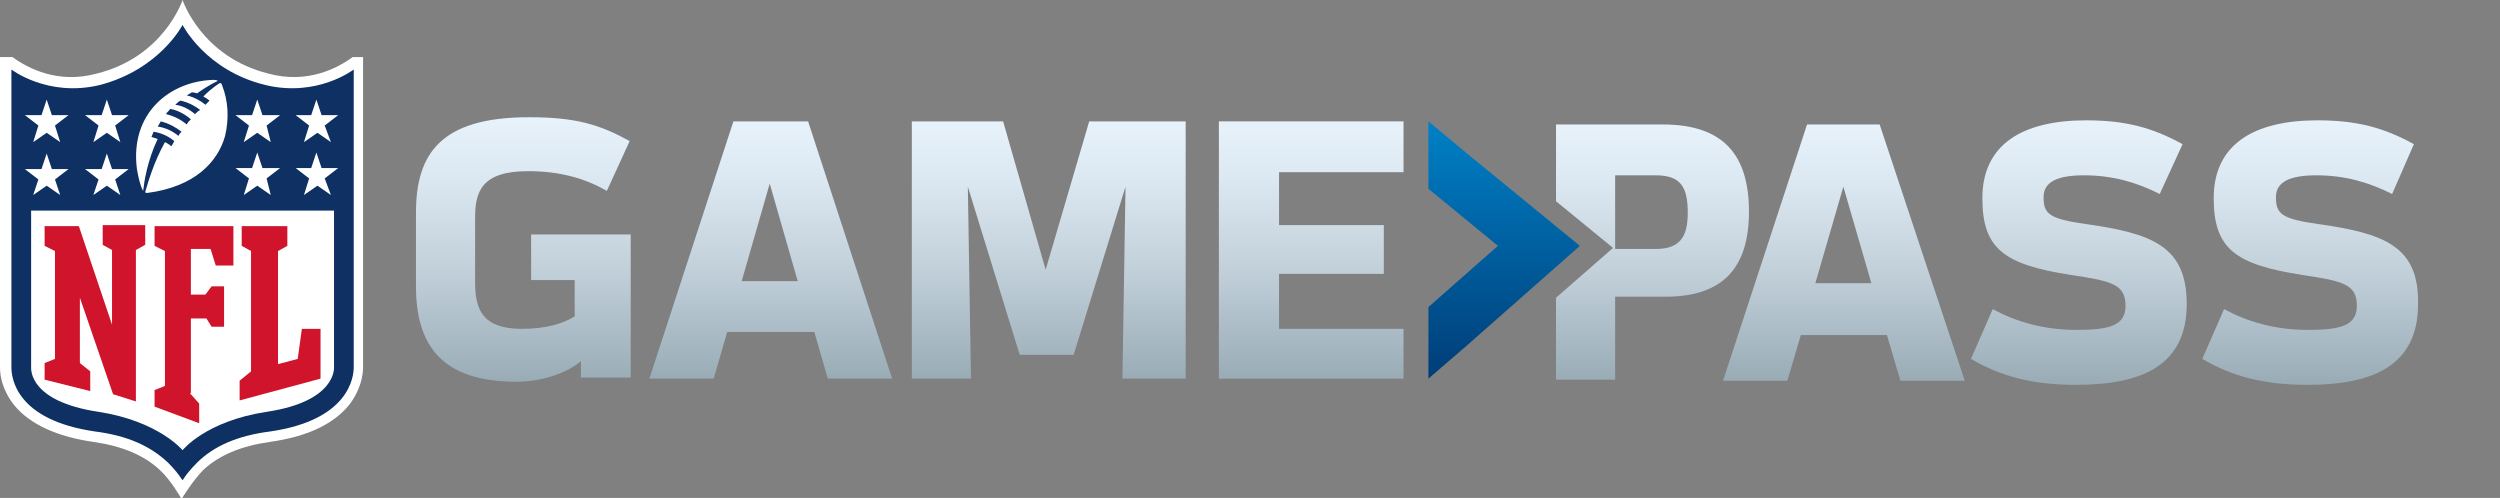
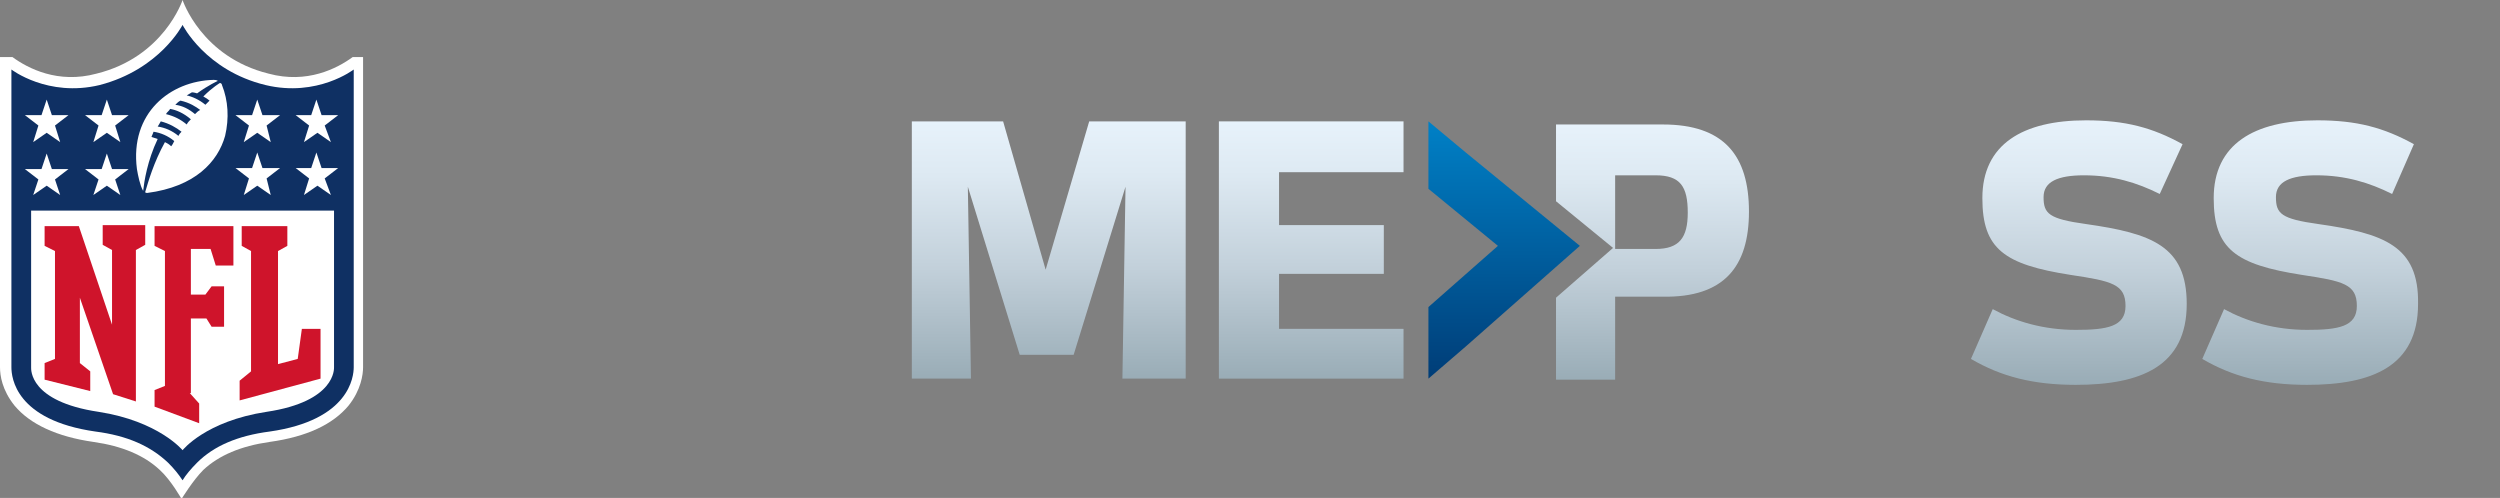
<svg xmlns="http://www.w3.org/2000/svg" version="1.1" id="Layer_1" x="0px" y="0px" viewBox="0 0 241 48" style="enable-background:new 0 0 241 48;" xml:space="preserve">
  <rect x="0" y="0" width="241" height="48" fill="#808080" stroke="none" />
  <style type="text/css">
	.st0{display:none;}
	.st1{display:inline;}
	.st2{fill:url(#SVGID_1_);}
	.st3{fill:url(#SVGID_2_);}
	.st4{fill:url(#SVGID_3_);}
	.st5{fill:url(#SVGID_4_);}
	.st6{fill:url(#SVGID_5_);}
	.st7{display:inline;fill:#FFFFFF;}
	.st8{display:inline;fill:#0F3063;}
	.st9{display:inline;fill:#FFFFFF;enable-background:new    ;}
	.st10{fill:#CF142B;}
	.st11{fill:#FFFFFF;}
	.st12{fill:url(#SVGID_6_);}
	.st13{fill:url(#SVGID_7_);}
	.st14{fill:url(#SVGID_8_);}
	.st15{fill:url(#SVGID_9_);}
	.st16{fill:url(#SVGID_10_);}
	.st17{fill:url(#SVGID_11_);}
	.st18{fill:url(#SVGID_12_);}
	.st19{fill:url(#SVGID_13_);}
	.st20{fill:url(#SVGID_14_);}
	.st21{fill:#0F3063;}
	.st22{fill:#FFFFFF;enable-background:new    ;}
	.st23{fill:url(#SVGID_15_);}
	.st24{fill:url(#SVGID_16_);}
	.st25{fill:url(#SVGID_17_);}
	.st26{fill:url(#SVGID_18_);}
</style>
  <g class="st0">
    <g class="st1">
      <linearGradient id="SVGID_1_" gradientUnits="userSpaceOnUse" x1="144.217" y1="11.836" x2="144.217" y2="36.989">
        <stop offset="0" style="stop-color:#0080C6" />
        <stop offset="1" style="stop-color:#003B75" />
      </linearGradient>
      <polygon class="st2" points="151.5,23.6 140.5,14.6 136.9,11.7 136.9,18.1 143.6,23.6 136.9,29.5 136.9,36.3 140.5,33.2   " />
    </g>
    <g class="st1">
      <linearGradient id="SVGID_2_" gradientUnits="userSpaceOnUse" x1="50.029" y1="11.317" x2="50.029" y2="36.687">
        <stop offset="0" style="stop-color:#00485F" />
        <stop offset="0.177" style="stop-color:#003140" />
        <stop offset="0.383" style="stop-color:#001C24" />
        <stop offset="0.59" style="stop-color:#000C10" />
        <stop offset="0.796" style="stop-color:#000304" />
        <stop offset="1" style="stop-color:#000000" />
      </linearGradient>
      <path class="st3" d="M50.8,26.9H55v3.5c-1.1,0.7-2.8,1.2-5.1,1.2c-3.9,0-4.5-2-4.5-4.5v-6.1c0-2.5,0.6-4.5,5-4.5    c3.1,0,5.5,0.7,7.6,1.9l2.2-4.8c-2.9-1.6-5.2-2.3-9.7-2.3c-8.4,0-10.8,3.5-10.8,9.2v7c0,5.7,2.5,9.2,9.7,9.2c2.5,0,4.9-0.9,6.1-2    v1.6h4.8V22.5h-9.5V26.9z" />
      <linearGradient id="SVGID_3_" gradientUnits="userSpaceOnUse" x1="73.836" y1="11.67" x2="73.836" y2="36.333">
        <stop offset="0" style="stop-color:#00485F" />
        <stop offset="0.177" style="stop-color:#003140" />
        <stop offset="0.383" style="stop-color:#001C24" />
        <stop offset="0.59" style="stop-color:#000C10" />
        <stop offset="0.796" style="stop-color:#000304" />
        <stop offset="1" style="stop-color:#000000" />
      </linearGradient>
      <path class="st4" d="M70.3,11.7l-8.1,24.7h6.2l1.3-4.4H78l1.3,4.4h6.2l-8.1-24.7H70.3z M71.1,27l2.7-9.3l2.7,9.3H71.1z" />
      <linearGradient id="SVGID_4_" gradientUnits="userSpaceOnUse" x1="100.588" y1="11.67" x2="100.588" y2="36.333">
        <stop offset="0" style="stop-color:#00485F" />
        <stop offset="0.177" style="stop-color:#003140" />
        <stop offset="0.383" style="stop-color:#001C24" />
        <stop offset="0.59" style="stop-color:#000C10" />
        <stop offset="0.796" style="stop-color:#000304" />
        <stop offset="1" style="stop-color:#000000" />
      </linearGradient>
      <polygon class="st5" points="100.3,25.8 96.2,11.7 87.4,11.7 87.4,36.3 93.1,36.3 92.8,17.9 97.7,34 103,34 107.9,17.9     107.6,36.3 113.7,36.3 113.7,11.7 104.4,11.7   " />
      <linearGradient id="SVGID_5_" gradientUnits="userSpaceOnUse" x1="125.731" y1="11.67" x2="125.731" y2="36.333">
        <stop offset="0" style="stop-color:#00485F" />
        <stop offset="0.177" style="stop-color:#003140" />
        <stop offset="0.383" style="stop-color:#001C24" />
        <stop offset="0.59" style="stop-color:#000C10" />
        <stop offset="0.796" style="stop-color:#000304" />
        <stop offset="1" style="stop-color:#000000" />
      </linearGradient>
      <polygon class="st6" points="122.6,31.5 122.6,26.3 128.2,26.3 132.7,26.3 132.7,21.6 128.2,21.6 122.6,21.6 122.6,16.5     128.2,16.5 134.1,16.5 134.6,16.5 134.6,11.7 116.9,11.7 116.9,36.3 134.6,36.3 134.6,31.5 133.8,31.5 128.2,31.5   " />
    </g>
    <path class="st7" d="M17.5,48c0,0,1.1-1.8,2.1-2.8c1.5-1.4,3.6-2.3,6.4-2.7c3.5-0.5,6.1-1.7,7.6-3.5c1.2-1.5,1.4-3,1.4-3.7V5.5   h-1.2c-1.5,1.1-4.4,2.5-8.1,1.6C19.3,5.5,17.5,0,17.5,0s-1.8,5.5-8.2,7.1C5.5,8,2.7,6.5,1.2,5.5H0v29.8c0,0.8,0.2,2.2,1.4,3.7   c1.5,1.8,4.1,3,7.6,3.5c2.8,0.4,4.9,1.3,6.4,2.7C16.4,46.2,17.5,48,17.5,48" />
    <path class="st8" d="M33.9,6.6c0,0-3.5,2.7-8.4,1.5c-5.7-1.4-8-5.7-8-5.7s-2.2,4.3-8,5.7C4.6,9.3,1,6.6,1,6.6v28.6   c0,1,0.4,5.1,8.1,6.2c3,0.4,5.3,1.4,6.9,3c0.6,0.6,1,1.1,1.4,1.7c0.3-0.5,0.8-1.1,1.4-1.7c1.6-1.6,3.9-2.5,6.9-3   c7.7-1.1,8.1-5.2,8.1-6.2V6.6z" />
    <path class="st9" d="M17.5,43.2c0,0,2.2-2.7,8-3.6c6.7-1,6.4-4.1,6.4-4.3v-15H3v15c0,0.2-0.2,3.3,6.5,4.3   C15.2,40.4,17.5,43.2,17.5,43.2z" />
    <g class="st1">
      <path class="st10" d="M10.7,31.2v-7.1l-0.9-0.5v-1.9h4.1v1.9L13,24.1v14.5l-2.2-0.6l-3.1-9.3v6.1l1,0.8v1.9l-4.4-1.1v-1.6l1-0.4    V24.1l-1-0.5v-1.9h3.3L10.7,31.2z" />
      <path class="st10" d="M18.2,37.7l0.9,1v1.9L14.8,39v-1.6l1-0.4v-13l-1-0.5v-1.9h7.5v3.8h-1.7l-0.5-1.5h-1.9v4.3h1.4l0.6-0.8h1.1    v3.9h-1.1l-0.5-0.8h-1.5V37.7z" />
      <path class="st10" d="M23,38.3v-1.9l1.1-0.9V24.1l-0.9-0.5v-1.9h4.3v1.9l-0.9,0.5v10.8l1.9-0.5l0.4-2.8h1.8v4.8L23,38.3z" />
    </g>
    <g class="st1">
      <g>
        <path class="st11" d="M3.7,17.2l-1.3-1H4l0.5-1.5l0.5,1.5h1.6l-1.3,1l0.5,1.5l-1.3-0.9l-1.3,0.9L3.7,17.2z" />
      </g>
      <g>
        <path class="st11" d="M9.4,17.2l-1.3-1h1.6l0.5-1.5l0.5,1.5h1.6l-1.3,1l0.5,1.5l-1.3-0.9l-1.3,0.9L9.4,17.2z" />
      </g>
      <g>
-         <path class="st11" d="M3.7,12l-1.3-1H4l0.5-1.5l0.5,1.5h1.6l-1.3,1l0.5,1.5l-1.3-0.9l-1.3,0.9L3.7,12z" />
-       </g>
-       <g>
-         <path class="st11" d="M9.4,12l-1.3-1h1.6l0.5-1.5l0.5,1.5h1.6l-1.3,1l0.5,1.5l-1.3-0.9l-1.3,0.9L9.4,12z" />
-       </g>
+         </g>
+       <g>
+         </g>
    </g>
    <g class="st1">
      <g>
        <path class="st11" d="M31.7,18.7l-1.3-0.9l-1.3,0.9l0.5-1.5l-1.3-1h1.6l0.5-1.5l0.5,1.5h1.6l-1.3,1L31.7,18.7z" />
      </g>
      <g>
        <path class="st11" d="M26,18.7l-1.3-0.9l-1.3,0.9l0.5-1.5l-1.3-1h1.6l0.5-1.5l0.5,1.5h1.6l-1.3,1L26,18.7z" />
      </g>
      <g>
        <path class="st11" d="M31.7,13.6l-1.3-0.9l-1.3,0.9l0.5-1.5l-1.3-1h1.6l0.5-1.5l0.5,1.5h1.6l-1.3,1L31.7,13.6z" />
      </g>
      <g>
        <path class="st11" d="M26,13.6l-1.3-0.9l-1.3,0.9l0.5-1.5l-1.3-1h1.6l0.5-1.5l0.5,1.5h1.6l-1.3,1L26,13.6z" />
      </g>
    </g>
    <path class="st7" d="M21.1,7.9c0,0-0.7,0.4-1.6,1.3c0.2,0.1,0.5,0.3,0.6,0.4c-0.1,0.1-0.3,0.3-0.4,0.4c-0.6-0.5-1.3-0.8-1.8-0.9   C18,9,18.2,8.9,18.4,8.8c0.3,0.1,0.5,0.2,0.5,0.2c1.1-0.8,2-1.2,2-1.2s-0.1-0.1-0.4-0.1c-4.2,0.1-8.1,3.2-7.4,8.6   c0.1,0.6,0.3,1.6,0.6,2.1c0.1-0.9,0.4-2.9,1.4-5c-0.3-0.1-0.6-0.2-0.6-0.2c0.1-0.2,0.2-0.5,0.2-0.5c0.7,0.1,1.4,0.4,2,0.9   c-0.1,0.2-0.2,0.4-0.3,0.5c-0.2-0.2-0.4-0.3-0.6-0.4c-1.1,2-1.6,3.8-1.9,4.8c0,0.1,0.1,0.1,0.2,0.1c4.6-0.6,6.8-2.9,7.4-5.5   c0.4-1.7,0.3-3.4-0.3-4.8C21.3,8.1,21.2,7.9,21.1,7.9z M17.1,13c-0.6-0.5-1.3-0.8-2-0.9c0,0,0.2-0.3,0.3-0.5c0.8,0.2,1.5,0.6,2,1   C17.3,12.7,17.2,12.8,17.1,13z M17.9,11.9c-0.6-0.5-1.2-0.8-2-1c0.1-0.2,0.3-0.3,0.4-0.5c0.6,0.1,1.3,0.4,2,1   C18.1,11.6,18,11.8,17.9,11.9z M18.7,10.9c-0.6-0.5-1.2-0.8-1.9-0.9c0.2-0.2,0.3-0.3,0.5-0.4c0.9,0.2,1.5,0.6,1.9,0.9   C19,10.6,18.8,10.8,18.7,10.9z" />
    <g class="st1">
      <linearGradient id="SVGID_6_" gradientUnits="userSpaceOnUse" x1="158.918" y1="11.67" x2="158.918" y2="36.333">
        <stop offset="0" style="stop-color:#00485F" />
        <stop offset="0.177" style="stop-color:#003140" />
        <stop offset="0.383" style="stop-color:#001C24" />
        <stop offset="0.59" style="stop-color:#000C10" />
        <stop offset="0.796" style="stop-color:#000304" />
        <stop offset="1" style="stop-color:#000000" />
      </linearGradient>
      <path class="st12" d="M168.3,20.1L168.3,20.1c0-5.4-2.4-8.4-8.3-8.4h-10.3v7.4l5.5,4.5l-5.5,4.8v7.9h5.7v-8h4.6    C165.9,28.4,168.3,25.3,168.3,20.1z M159.2,23.6h-3.9v-7.1h3.9c2.4,0,3.1,1.1,3.1,3.6C162.3,22.6,161.6,23.6,159.2,23.6z" />
      <linearGradient id="SVGID_7_" gradientUnits="userSpaceOnUse" x1="177.358" y1="11.67" x2="177.358" y2="36.333">
        <stop offset="0" style="stop-color:#00485F" />
        <stop offset="0.177" style="stop-color:#003140" />
        <stop offset="0.383" style="stop-color:#001C24" />
        <stop offset="0.59" style="stop-color:#000C10" />
        <stop offset="0.796" style="stop-color:#000304" />
        <stop offset="1" style="stop-color:#000000" />
      </linearGradient>
      <path class="st13" d="M173.8,11.7l-8.1,24.7h6.2l1.3-4.4h8.3l1.3,4.4h6.2l-8.1-24.7H173.8z M174.6,27l2.7-9.3l2.7,9.3H174.6z" />
      <linearGradient id="SVGID_8_" gradientUnits="userSpaceOnUse" x1="200.051" y1="11.317" x2="200.051" y2="36.687">
        <stop offset="0" style="stop-color:#00485F" />
        <stop offset="0.177" style="stop-color:#003140" />
        <stop offset="0.383" style="stop-color:#001C24" />
        <stop offset="0.59" style="stop-color:#000C10" />
        <stop offset="0.796" style="stop-color:#000304" />
        <stop offset="1" style="stop-color:#000000" />
      </linearGradient>
      <path class="st14" d="M200.8,21.3c-3.6-0.5-4.1-1-4.1-2.6c0-1.5,1.4-2.1,3.9-2.1c2.8,0,5.1,0.7,7.3,1.8l2.2-4.8    c-2.9-1.6-5.5-2.3-9.3-2.3c-6.1,0-10,2.3-10,7.5c0,4.9,2.1,6.4,8.5,7.4c4,0.6,5.3,0.9,5.3,3c0,2-1.8,2.3-4.8,2.3    c-3.1,0-5.8-0.8-8-2l-2.1,4.8c2.9,1.7,6,2.5,10.1,2.5c6.3,0,10.7-1.8,10.7-7.8C210.4,23.3,207,22.2,200.8,21.3z" />
      <linearGradient id="SVGID_9_" gradientUnits="userSpaceOnUse" x1="222.439" y1="11.317" x2="222.439" y2="36.687">
        <stop offset="0" style="stop-color:#00485F" />
        <stop offset="0.177" style="stop-color:#003140" />
        <stop offset="0.383" style="stop-color:#001C24" />
        <stop offset="0.59" style="stop-color:#000C10" />
        <stop offset="0.796" style="stop-color:#000304" />
        <stop offset="1" style="stop-color:#000000" />
      </linearGradient>
      <path class="st15" d="M223.2,21.3c-3.6-0.5-4.1-1-4.1-2.6c0-1.5,1.4-2.1,3.9-2.1c2.8,0,5.1,0.7,7.3,1.8l2.1-4.8    c-2.9-1.6-5.5-2.3-9.3-2.3c-6.1,0-10,2.3-10,7.5c0,4.9,2.1,6.4,8.5,7.4c4,0.6,5.3,0.9,5.3,3c0,2-1.8,2.3-4.8,2.3    c-3.1,0-5.8-0.8-8-2l-2.1,4.8c2.9,1.7,6,2.5,10.1,2.5c6.3,0,10.7-1.8,10.7-7.8C232.8,23.3,229.4,22.2,223.2,21.3z" />
    </g>
  </g>
  <g>
    <g>
      <linearGradient id="SVGID_10_" gradientUnits="userSpaceOnUse" x1="145.001" y1="11.902" x2="145.001" y2="37.19">
        <stop offset="0" style="stop-color:#0080C6" />
        <stop offset="1" style="stop-color:#003B75" />
      </linearGradient>
      <polygon class="st16" points="152.3,23.7 141.3,14.7 137.7,11.7 137.7,18.2 144.4,23.7 137.7,29.6 137.7,36.5 141.3,33.4   " />
      <g>
        <linearGradient id="SVGID_11_" gradientUnits="userSpaceOnUse" x1="50.302" y1="11.379" x2="50.302" y2="36.887">
          <stop offset="0" style="stop-color:#E7F2FB" />
          <stop offset="0.21" style="stop-color:#DDE9F2" />
          <stop offset="0.57" style="stop-color:#C2D0DA" />
          <stop offset="1" style="stop-color:#99ACB6" />
        </linearGradient>
-         <path class="st17" d="M51.1,27h4.3v3.5c-1.1,0.7-2.8,1.2-5.1,1.2c-3.9,0-4.5-2-4.5-4.5v-6.2c0-2.5,0.6-4.5,5.1-4.5     c3.1,0,5.5,0.7,7.6,1.9l2.2-4.8c-2.9-1.6-5.2-2.3-9.7-2.3c-8.5,0-10.9,3.5-10.9,9.2v7.1c0,5.7,2.5,9.2,9.7,9.2c2.5,0,5-0.9,6.2-2     v1.6h4.8V22.6h-9.6V27z" />
        <linearGradient id="SVGID_12_" gradientUnits="userSpaceOnUse" x1="74.237" y1="11.734" x2="74.237" y2="36.531">
          <stop offset="0" style="stop-color:#E7F2FB" />
          <stop offset="0.21" style="stop-color:#DDE9F2" />
          <stop offset="0.57" style="stop-color:#C2D0DA" />
          <stop offset="1" style="stop-color:#99ACB6" />
        </linearGradient>
-         <path class="st18" d="M70.7,11.7l-8.1,24.8h6.2l1.3-4.5h8.4l1.3,4.5h6.2l-8.1-24.8H70.7z M71.5,27.1l2.7-9.4l2.7,9.4H71.5z" />
        <linearGradient id="SVGID_13_" gradientUnits="userSpaceOnUse" x1="101.135" y1="11.734" x2="101.135" y2="36.531">
          <stop offset="0" style="stop-color:#E7F2FB" />
          <stop offset="0.21" style="stop-color:#DDE9F2" />
          <stop offset="0.57" style="stop-color:#C2D0DA" />
          <stop offset="1" style="stop-color:#99ACB6" />
        </linearGradient>
        <polygon class="st19" points="100.8,26 96.7,11.7 87.9,11.7 87.9,36.5 93.6,36.5 93.3,18 98.3,34.2 103.5,34.2 108.5,18      108.2,36.5 114.3,36.5 114.3,11.7 105,11.7    " />
        <linearGradient id="SVGID_14_" gradientUnits="userSpaceOnUse" x1="126.415" y1="11.734" x2="126.415" y2="36.531">
          <stop offset="0" style="stop-color:#E7F2FB" />
          <stop offset="0.21" style="stop-color:#DDE9F2" />
          <stop offset="0.57" style="stop-color:#C2D0DA" />
          <stop offset="1" style="stop-color:#99ACB6" />
        </linearGradient>
        <polygon class="st20" points="123.3,31.7 123.3,26.4 128.9,26.4 133.4,26.4 133.4,21.7 128.9,21.7 123.3,21.7 123.3,16.6      128.9,16.6 134.9,16.6 135.3,16.6 135.3,11.7 117.5,11.7 117.5,36.5 135.3,36.5 135.3,31.7 134.5,31.7 128.9,31.7    " />
      </g>
    </g>
    <g>
      <path class="st11" d="M34,5.5c-1.5,1.1-4.4,2.6-8.1,1.6C19.4,5.5,17.6,0,17.6,0s-1.8,5.5-8.3,7.1C5.6,8.1,2.7,6.6,1.2,5.5H0v29.9    c0,0.8,0.2,2.2,1.4,3.7c1.5,1.8,4.1,3,7.6,3.5c2.8,0.4,4.9,1.3,6.4,2.7c1.1,1,2.1,2.8,2.1,2.8s1.1-1.8,2.1-2.8    c1.5-1.4,3.6-2.3,6.4-2.7c3.6-0.5,6.1-1.7,7.6-3.5c1.2-1.5,1.4-3,1.4-3.7V5.5H34z" />
      <path class="st21" d="M34.1,6.7c0,0-3.5,2.7-8.5,1.5c-5.8-1.4-8-5.8-8-5.8s-2.2,4.3-8,5.8c-5,1.2-8.5-1.5-8.5-1.5v28.7    c0,1,0.4,5.1,8.1,6.2c3.1,0.4,5.3,1.4,7,3c0.6,0.6,1,1.1,1.4,1.7c0.3-0.5,0.8-1.1,1.4-1.7c1.6-1.6,3.9-2.6,7-3    c7.7-1.1,8.1-5.3,8.1-6.2V6.7z" />
      <path class="st22" d="M17.6,43.4c0,0,2.2-2.8,8.1-3.7c6.7-1,6.5-4.2,6.5-4.3V20.3H3v15.1c0,0.2-0.2,3.3,6.5,4.3    C15.3,40.6,17.6,43.4,17.6,43.4z" />
      <g>
        <path class="st10" d="M10.8,31.3v-7.2l-0.9-0.5v-1.9H14v1.9l-0.9,0.5v14.6l-2.2-0.7l-3.2-9.3V35l1,0.8v1.9l-4.4-1.1v-1.6l1-0.4     V24.2l-1-0.5v-1.9h3.3L10.8,31.3z" />
        <path class="st10" d="M18.3,37.9l0.9,1v1.9l-4.3-1.6v-1.6l1-0.4v-13l-1-0.5v-1.9h7.6v3.8h-1.7l-0.5-1.6h-1.9v4.4h1.4l0.6-0.8h1.2     v3.9h-1.2l-0.5-0.8h-1.5V37.9z" />
        <path class="st10" d="M23.1,38.6v-1.9l1.1-0.9V24.2l-0.9-0.5v-1.9h4.4v1.9l-0.9,0.5v10.9l1.9-0.5l0.4-2.9h1.8v4.8L23.1,38.6z" />
      </g>
      <g>
        <g>
          <path class="st11" d="M3.7,17.3l-1.3-1H4l0.5-1.5l0.5,1.5h1.6l-1.3,1l0.5,1.5l-1.3-0.9l-1.3,0.9L3.7,17.3z" />
        </g>
        <g>
          <path class="st11" d="M9.5,17.3l-1.3-1h1.6l0.5-1.5l0.5,1.5h1.6l-1.3,1l0.5,1.5l-1.3-0.9L9,18.8L9.5,17.3z" />
        </g>
        <g>
          <path class="st11" d="M3.7,12.1l-1.3-1H4l0.5-1.5l0.5,1.5h1.6l-1.3,1l0.5,1.6l-1.3-0.9l-1.3,0.9L3.7,12.1z" />
        </g>
        <g>
          <path class="st11" d="M9.5,12.1l-1.3-1h1.6l0.5-1.5l0.5,1.5h1.6l-1.3,1l0.5,1.6l-1.3-0.9L9,13.7L9.5,12.1z" />
        </g>
      </g>
      <g>
        <g>
          <path class="st11" d="M31.9,18.8l-1.3-0.9l-1.3,0.9l0.5-1.6l-1.3-1H30l0.5-1.5l0.5,1.5h1.6l-1.3,1L31.9,18.8z" />
        </g>
        <g>
          <path class="st11" d="M26.1,18.8l-1.3-0.9l-1.3,0.9l0.5-1.6l-1.3-1h1.6l0.5-1.5l0.5,1.5H27l-1.3,1L26.1,18.8z" />
        </g>
        <g>
          <path class="st11" d="M31.9,13.7l-1.3-0.9l-1.3,0.9l0.5-1.6l-1.3-1H30l0.5-1.5l0.5,1.5h1.6l-1.3,1L31.9,13.7z" />
        </g>
        <g>
          <path class="st11" d="M26.1,13.7l-1.3-0.9l-1.3,0.9l0.5-1.6l-1.3-1h1.6l0.5-1.5l0.5,1.5H27l-1.3,1L26.1,13.7z" />
        </g>
      </g>
      <path class="st11" d="M21.2,8c0,0-0.7,0.4-1.6,1.3c0.2,0.1,0.5,0.3,0.6,0.4c-0.1,0.1-0.3,0.3-0.4,0.4c-0.6-0.5-1.3-0.8-1.8-0.9    c0.2-0.1,0.3-0.2,0.5-0.3C18.7,8.9,19,9,19,9c1.1-0.8,2-1.2,2-1.2s-0.1-0.1-0.4-0.1c-4.2,0.1-8.1,3.2-7.4,8.6    c0.1,0.6,0.3,1.6,0.6,2.1c0.1-0.9,0.4-2.9,1.4-5c-0.3-0.1-0.6-0.2-0.6-0.2c0.1-0.2,0.2-0.5,0.2-0.5c0.7,0.1,1.4,0.4,2,0.9    c-0.1,0.2-0.2,0.4-0.3,0.5c-0.2-0.2-0.4-0.3-0.6-0.4c-1.1,2-1.6,3.8-1.9,4.8c0,0.1,0.1,0.1,0.2,0.1c4.6-0.6,6.8-3,7.5-5.5    c0.4-1.7,0.3-3.4-0.3-4.9C21.4,8.1,21.3,8,21.2,8z M17.2,13.1c-0.6-0.5-1.3-0.8-2-0.9c0,0,0.2-0.3,0.3-0.5c0.8,0.2,1.5,0.6,2,1    C17.4,12.8,17.3,12.9,17.2,13.1z M18,12c-0.6-0.5-1.2-0.8-2-1c0.1-0.2,0.3-0.3,0.4-0.5c0.6,0.1,1.3,0.4,2,1    C18.2,11.7,18.1,11.8,18,12z M18.8,11c-0.6-0.5-1.2-0.8-1.9-0.9c0.2-0.2,0.3-0.3,0.5-0.4c0.9,0.2,1.5,0.6,1.9,0.9    C19.1,10.7,19,10.8,18.8,11z" />
    </g>
    <g>
      <linearGradient id="SVGID_15_" gradientUnits="userSpaceOnUse" x1="159.275" y1="12.023" x2="159.275" y2="36.687">
        <stop offset="0" style="stop-color:#E7F2FB" />
        <stop offset="0.21" style="stop-color:#DDE9F2" />
        <stop offset="0.57" style="stop-color:#C2D0DA" />
        <stop offset="1" style="stop-color:#99ACB6" />
      </linearGradient>
      <path class="st23" d="M168.6,20.4L168.6,20.4c0-5.4-2.4-8.4-8.3-8.4h-10.3v7.4l5.5,4.5l-5.5,4.8v7.9h5.7v-8h4.6    C166.2,28.7,168.6,25.7,168.6,20.4z M159.6,24h-3.9v-7.1h3.9c2.4,0,3.1,1.1,3.1,3.6C162.7,22.9,161.9,24,159.6,24z" />
      <linearGradient id="SVGID_16_" gradientUnits="userSpaceOnUse" x1="177.714" y1="12.023" x2="177.714" y2="36.687">
        <stop offset="0" style="stop-color:#E7F2FB" />
        <stop offset="0.21" style="stop-color:#DDE9F2" />
        <stop offset="0.57" style="stop-color:#C2D0DA" />
        <stop offset="1" style="stop-color:#99ACB6" />
      </linearGradient>
-       <path class="st24" d="M174.2,12l-8.1,24.7h6.2l1.3-4.4h8.3l1.3,4.4h6.2L181.2,12H174.2z M175,27.3l2.7-9.3l2.7,9.3H175z" />
      <linearGradient id="SVGID_17_" gradientUnits="userSpaceOnUse" x1="200.407" y1="11.671" x2="200.407" y2="37.039">
        <stop offset="0" style="stop-color:#E7F2FB" />
        <stop offset="0.21" style="stop-color:#DDE9F2" />
        <stop offset="0.57" style="stop-color:#C2D0DA" />
        <stop offset="1" style="stop-color:#99ACB6" />
      </linearGradient>
      <path class="st25" d="M201.1,21.6c-3.6-0.5-4.1-1-4.1-2.6c0-1.5,1.4-2.1,3.9-2.1c2.8,0,5.1,0.7,7.3,1.8l2.2-4.8    c-2.9-1.6-5.5-2.3-9.3-2.3c-6.1,0-10,2.3-10,7.5c0,4.9,2.1,6.4,8.5,7.4c4,0.6,5.3,0.9,5.3,3c0,2-1.8,2.3-4.8,2.3    c-3.1,0-5.8-0.8-8-2l-2.1,4.8c2.9,1.7,6,2.5,10.1,2.5c6.3,0,10.7-1.8,10.7-7.8C210.8,23.7,207.4,22.5,201.1,21.6z" />
      <linearGradient id="SVGID_18_" gradientUnits="userSpaceOnUse" x1="222.795" y1="11.671" x2="222.795" y2="37.039">
        <stop offset="0" style="stop-color:#E7F2FB" />
        <stop offset="0.21" style="stop-color:#DDE9F2" />
        <stop offset="0.57" style="stop-color:#C2D0DA" />
        <stop offset="1" style="stop-color:#99ACB6" />
      </linearGradient>
      <path class="st26" d="M223.5,21.6c-3.6-0.5-4.1-1-4.1-2.6c0-1.5,1.4-2.1,3.9-2.1c2.8,0,5.1,0.7,7.3,1.8l2.1-4.8    c-2.9-1.6-5.5-2.3-9.3-2.3c-6.1,0-10,2.3-10,7.5c0,4.9,2.1,6.4,8.5,7.4c4,0.6,5.3,0.9,5.3,3c0,2-1.8,2.3-4.8,2.3    c-3.1,0-5.8-0.8-8-2l-2.1,4.8c2.9,1.7,6,2.5,10.1,2.5c6.3,0,10.7-1.8,10.7-7.8C233.2,23.7,229.8,22.5,223.5,21.6z" />
    </g>
  </g>
</svg>